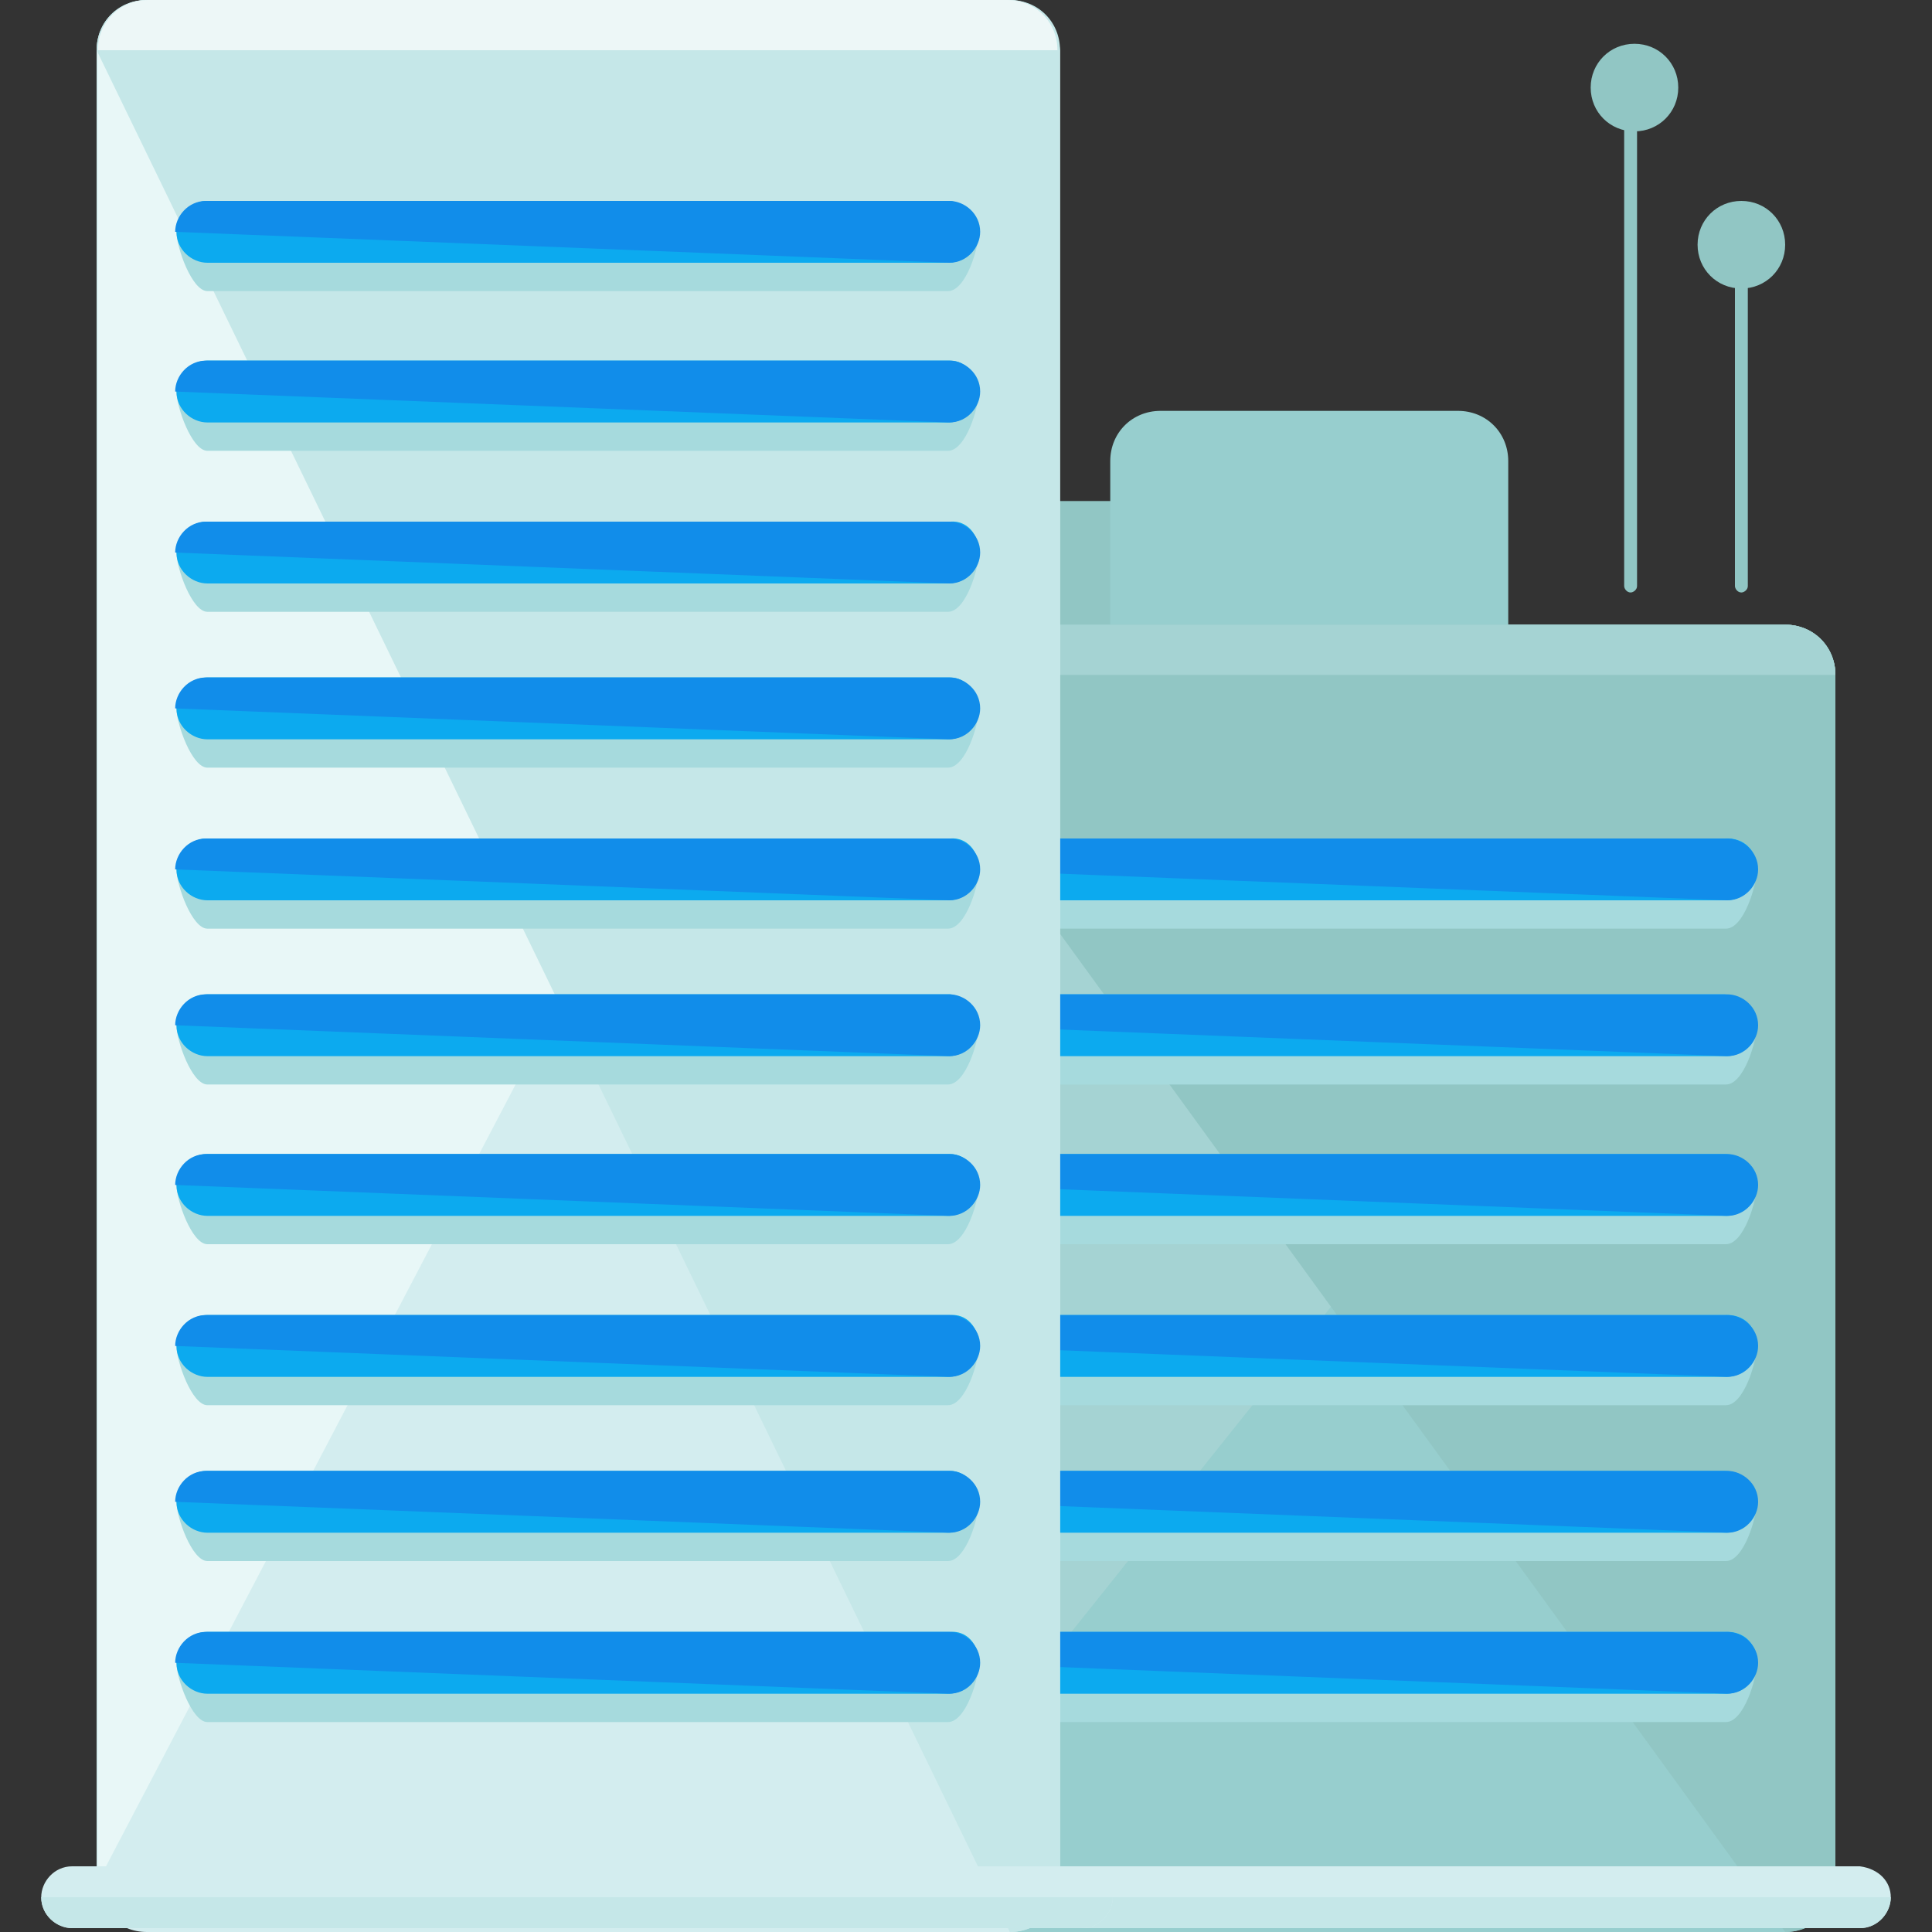
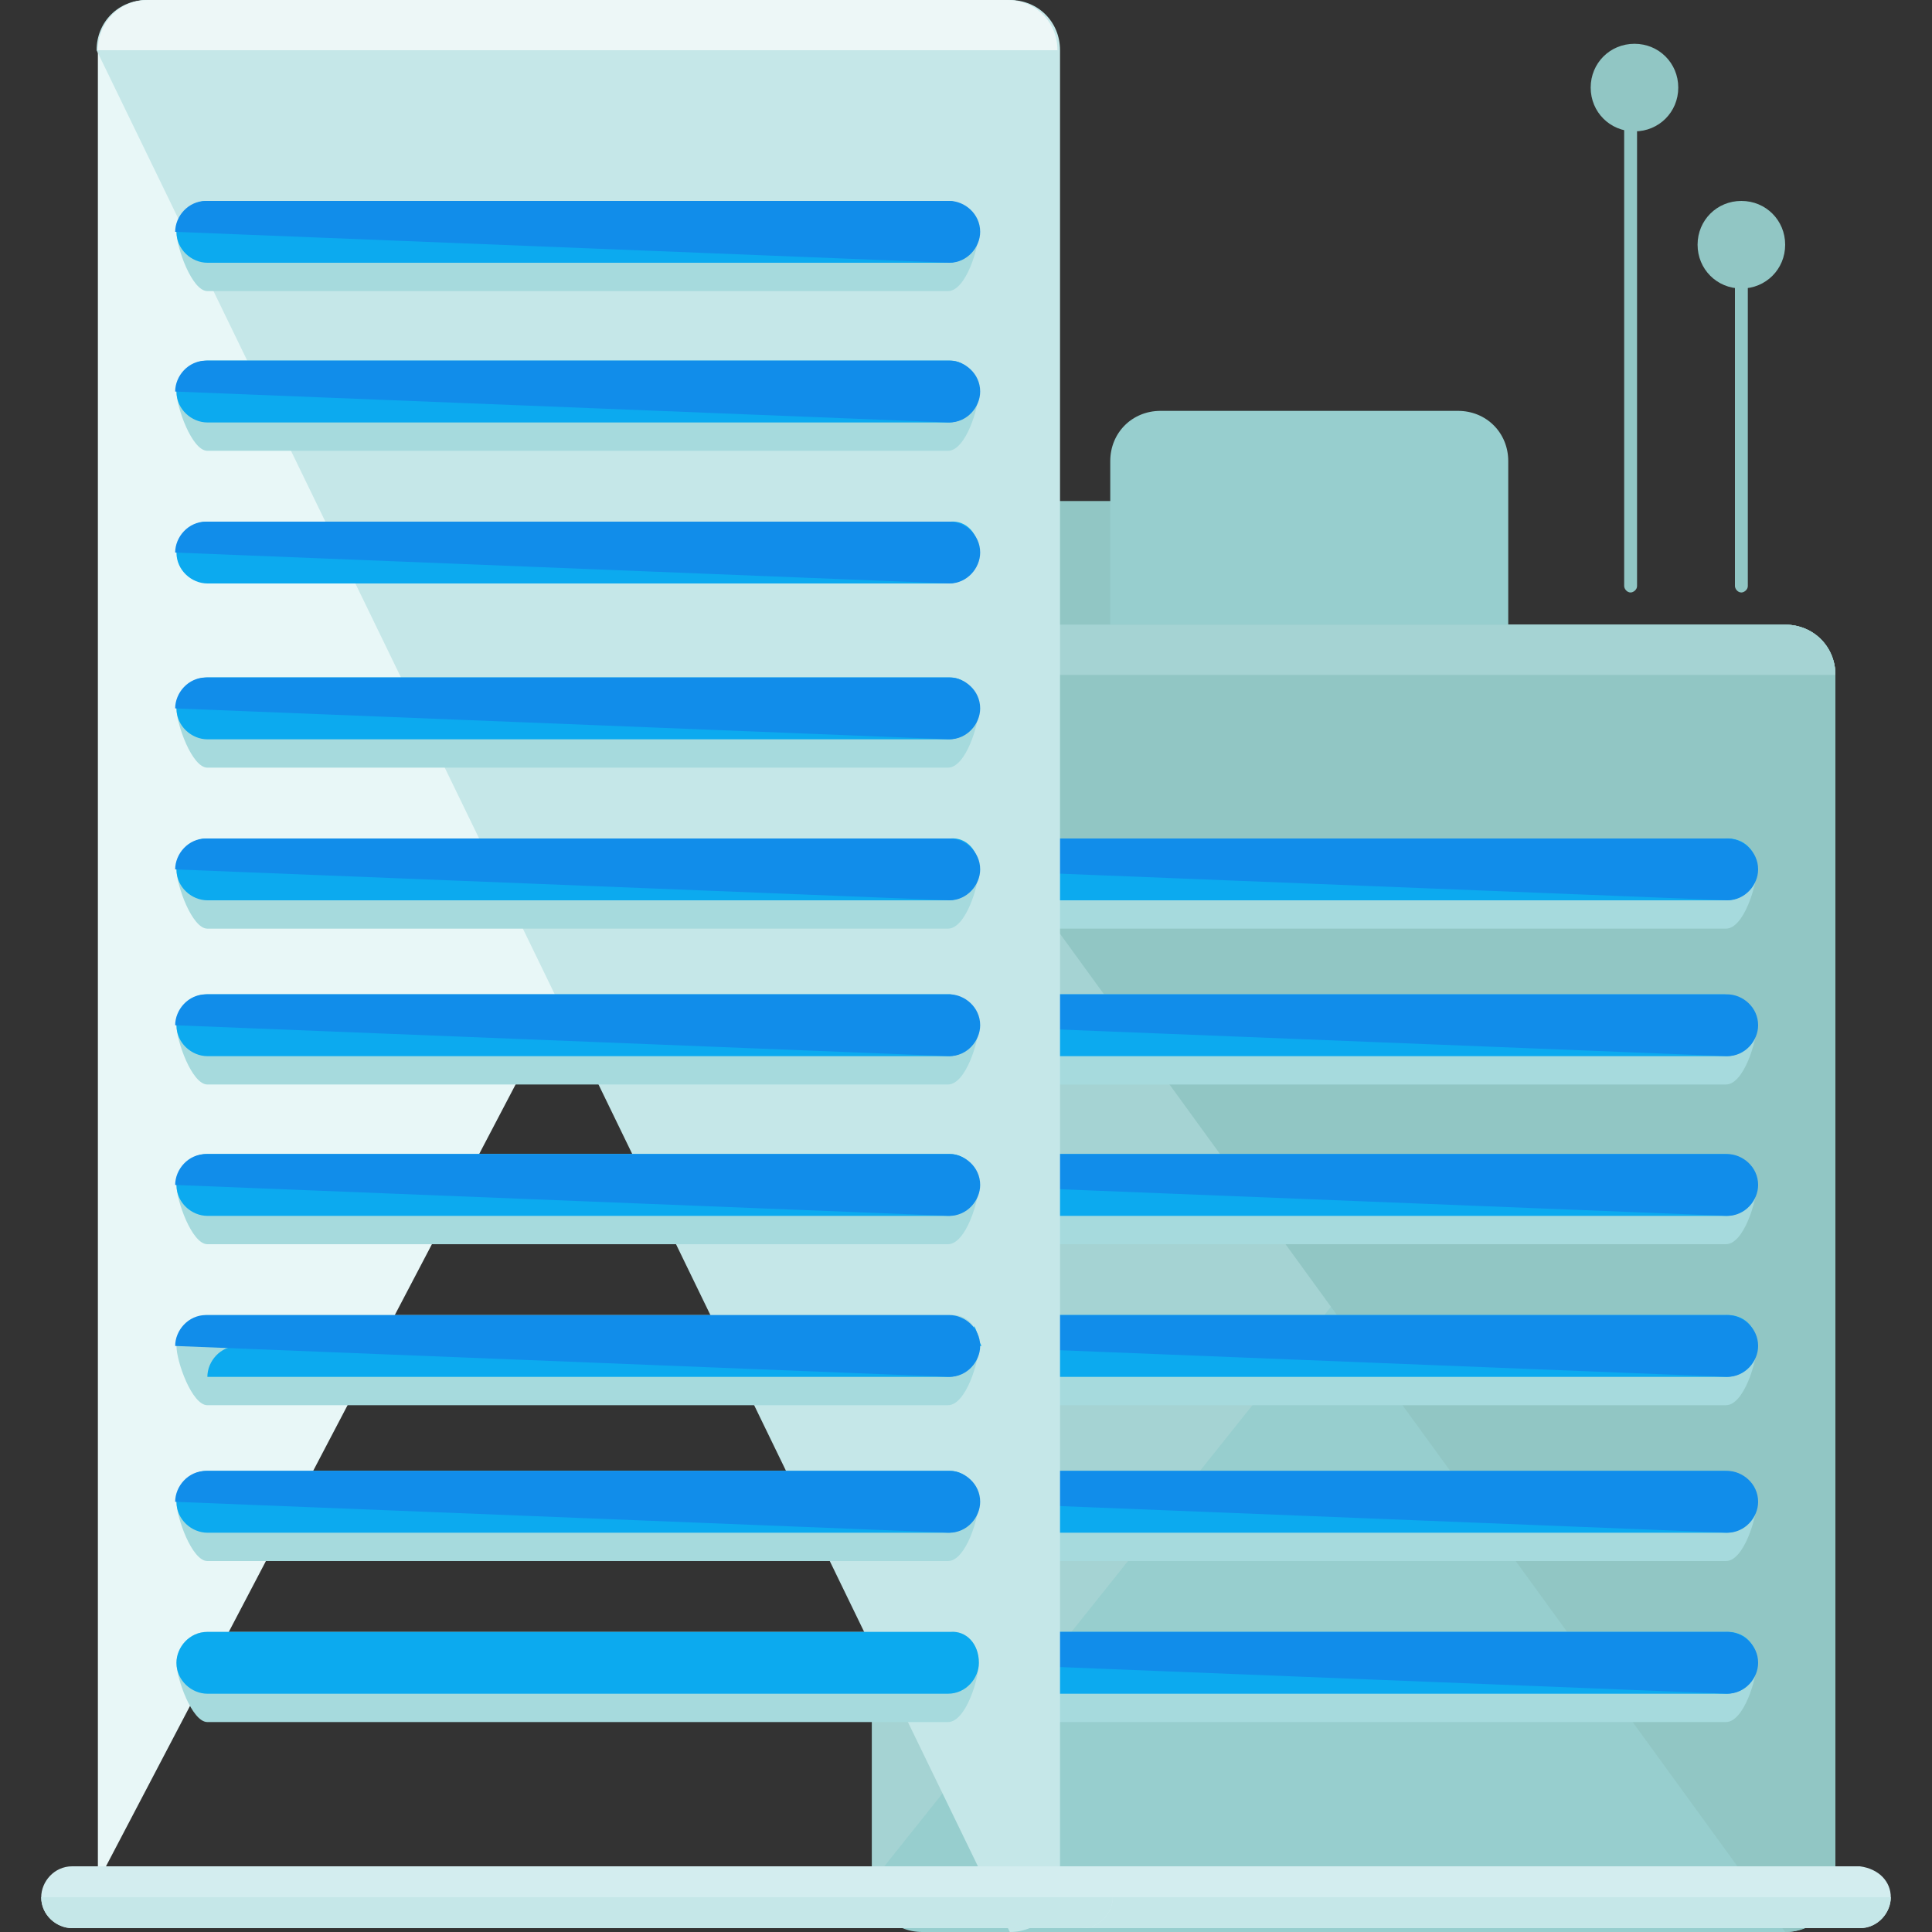
<svg xmlns="http://www.w3.org/2000/svg" version="1.1" id="Layer_1" x="0px" y="0px" viewBox="-24 76 150 150" style="enable-background:new -24 76 150 150;" xml:space="preserve">
  <rect x="-24" y="76" width="150" height="150" fill="#333333" stroke="none" />
  <style type="text/css">
	.st0{fill:#91C6C4;}
	.st1{fill:#97CECE;}
	.st2{fill:#A5D3D3;}
	.st3{fill:#D3EDEF;}
	.st4{fill:#C5E7E8;}
	.st5{fill:#A6DADD;}
	.st6{fill:#0CAAEF;}
	.st7{fill:#118DEA;}
	.st8{fill:#E8F7F7;}
	.st9{fill:#EDF7F7;}
</style>
  <g id="XMLID_289_">
    <path id="XMLID_437_" class="st0" d="M72.7,136.1c0,2.2-1.7,3.9-3.9,3.9H45.6c-2.2,0-3.9-1.7-3.9-3.9v-17.3c0-2.2,1.7-3.9,3.9-3.9   h23.1c2.2,0,3.9,1.7,3.9,3.9V136.1z M72.7,136.1" />
    <path id="XMLID_434_" class="st1" d="M93.1,129.1c0,2.2-1.7,3.9-3.9,3.9H66.1c-2.2,0-3.9-1.7-3.9-3.9v-17.3c0-2.2,1.7-3.9,3.9-3.9   h23.1c2.2,0,3.9,1.7,3.9,3.9V129.1z M93.1,129.1" />
    <path id="XMLID_431_" class="st1" d="M114.6,124.5h-67c-2.2,0-3.9,1.7-3.9,3.9v93.7c0,2.2,1.7,3.9,3.9,3.9h67   c2.2,0,3.9-1.7,3.9-3.9v-93.7C118.5,126.2,116.7,124.5,114.6,124.5L114.6,124.5z M114.6,124.5" />
    <path id="XMLID_281_" class="st2" d="M118.5,128.4c0-2.2-1.7-3.9-3.9-3.9h-67c-2.2,0-3.9,1.7-3.9,3.9v93.7" />
    <path id="XMLID_280_" class="st0" d="M114.6,226c2.2,0,3.9-1.7,3.9-3.9v-93.7c0-2.2-1.7-3.9-3.9-3.9h-67c-2.2,0-3.9,1.7-3.9,3.9" />
    <path id="XMLID_279_" class="st2" d="M118.5,128.4c0-2.2-1.7-3.9-3.9-3.9h-67c-2.2,0-3.9,1.7-3.9,3.9" />
    <path id="XMLID_425_" class="st3" d="M122.8,223.3c0,1.2-1,2.4-2.4,2.4H41.7c-1.2,0-2.4-1-2.4-2.4c0-1.2,1-2.4,2.4-2.4h78.7   C121.9,221.1,122.8,222.1,122.8,223.3L122.8,223.3z M122.8,223.3" />
    <path id="XMLID_276_" class="st4" d="M122.8,223.3c0,1.2-1,2.4-2.4,2.4H41.7c-1.2,0-2.4-1-2.4-2.4" />
    <path id="XMLID_421_" class="st5" d="M112.4,143.5c0,1.2-1,4.6-2.4,4.6H52.2c-1.2,0-2.4-3.4-2.4-4.6c0-1.2,1-2.4,2.4-2.4h57.7   C111.4,141,112.4,142,112.4,143.5L112.4,143.5z M112.4,143.5" />
    <path id="XMLID_418_" class="st6" d="M112.4,143.5c0,1.2-1,2.4-2.4,2.4H52.2c-1.2,0-2.4-1-2.4-2.4c0-1.2,1-2.4,2.4-2.4h57.7   C111.4,141,112.4,142,112.4,143.5L112.4,143.5z M112.4,143.5" />
    <path id="XMLID_271_" class="st7" d="M50,143.5c0-1.2,1-2.4,2.4-2.4h57.7c1.2,0,2.4,1,2.4,2.4c0,1.2-1,2.4-2.4,2.4" />
    <path id="XMLID_414_" class="st5" d="M112.4,155.6c0,1.2-1,4.6-2.4,4.6H52.2c-1.2,0-2.4-3.4-2.4-4.6c0-1.2,1-2.4,2.4-2.4h57.7   C111.4,153.4,112.4,154.4,112.4,155.6L112.4,155.6z M112.4,155.6" />
    <path id="XMLID_411_" class="st6" d="M112.4,155.6c0,1.2-1,2.4-2.4,2.4H52.2c-1.2,0-2.4-1-2.4-2.4c0-1.2,1-2.4,2.4-2.4h57.7   C111.4,153.4,112.4,154.4,112.4,155.6L112.4,155.6z M112.4,155.6" />
    <path id="XMLID_266_" class="st7" d="M50,155.6c0-1.2,1-2.4,2.4-2.4h57.7c1.2,0,2.4,1,2.4,2.4c0,1.2-1,2.4-2.4,2.4" />
    <path id="XMLID_407_" class="st5" d="M112.4,168c0,1.2-1,4.6-2.4,4.6H52.2c-1.2,0-2.4-3.4-2.4-4.6c0-1.2,1-2.4,2.4-2.4h57.7   C111.4,165.6,112.4,166.8,112.4,168L112.4,168z M112.4,168" />
    <path id="XMLID_404_" class="st6" d="M112.4,168c0,1.2-1,2.4-2.4,2.4H52.2c-1.2,0-2.4-1-2.4-2.4c0-1.2,1-2.4,2.4-2.4h57.7   C111.4,165.6,112.4,166.8,112.4,168L112.4,168z M112.4,168" />
    <path id="XMLID_261_" class="st7" d="M50,168c0-1.2,1-2.4,2.4-2.4h57.7c1.2,0,2.4,1,2.4,2.4c0,1.2-1,2.4-2.4,2.4" />
    <path id="XMLID_400_" class="st5" d="M112.4,180.5c0,1.2-1,4.6-2.4,4.6H52.2c-1.2,0-2.4-3.4-2.4-4.6c0-1.2,1-2.4,2.4-2.4h57.7   C111.4,178,112.4,179,112.4,180.5L112.4,180.5z M112.4,180.5" />
    <path id="XMLID_397_" class="st6" d="M112.4,180.5c0,1.2-1,2.4-2.4,2.4H52.2c-1.2,0-2.4-1-2.4-2.4c0-1.2,1-2.4,2.4-2.4h57.7   C111.4,178,112.4,179,112.4,180.5L112.4,180.5z M112.4,180.5" />
    <path id="XMLID_256_" class="st7" d="M50,180.5c0-1.2,1-2.4,2.4-2.4h57.7c1.2,0,2.4,1,2.4,2.4c0,1.2-1,2.4-2.4,2.4" />
    <path id="XMLID_393_" class="st5" d="M112.4,192.6c0,1.2-1,4.6-2.4,4.6H52.2c-1.2,0-2.4-3.4-2.4-4.6c0-1.2,1-2.4,2.4-2.4h57.7   C111.4,190.2,112.4,191.4,112.4,192.6L112.4,192.6z M112.4,192.6" />
    <path id="XMLID_390_" class="st6" d="M112.4,192.6c0,1.2-1,2.4-2.4,2.4H52.2c-1.2,0-2.4-1-2.4-2.4c0-1.2,1-2.4,2.4-2.4h57.7   C111.4,190.2,112.4,191.4,112.4,192.6L112.4,192.6z M112.4,192.6" />
    <path id="XMLID_251_" class="st7" d="M50,192.6c0-1.2,1-2.4,2.4-2.4h57.7c1.2,0,2.4,1,2.4,2.4c0,1.2-1,2.4-2.4,2.4" />
    <path id="XMLID_386_" class="st5" d="M112.4,205.1c0,1.2-1,4.6-2.4,4.6H52.2c-1.2,0-2.4-3.4-2.4-4.6s1-2.4,2.4-2.4h57.7   C111.4,202.6,112.4,203.6,112.4,205.1L112.4,205.1z M112.4,205.1" />
    <path id="XMLID_383_" class="st6" d="M112.4,205.1c0,1.2-1,2.4-2.4,2.4H52.2c-1.2,0-2.4-1-2.4-2.4c0-1.2,1-2.4,2.4-2.4h57.7   C111.4,202.6,112.4,203.6,112.4,205.1L112.4,205.1z M112.4,205.1" />
    <path id="XMLID_246_" class="st7" d="M50,205.1c0-1.2,1-2.4,2.4-2.4h57.7c1.2,0,2.4,1,2.4,2.4c0,1.2-1,2.4-2.4,2.4" />
-     <path id="XMLID_379_" class="st3" d="M54.4,76h-67c-2.2,0-3.9,1.7-3.9,3.9v142.2c0,2.2,1.7,3.9,3.9,3.9h67c2.2,0,3.9-1.7,3.9-3.9   V79.9C58.1,77.7,56.4,76,54.4,76L54.4,76z M54.4,76" />
    <path id="XMLID_243_" class="st8" d="M58.1,79.9c0-2.2-1.7-3.9-3.9-3.9h-66.7c-2.2,0-3.9,1.7-3.9,3.9v142.2" />
    <path id="XMLID_242_" class="st4" d="M54.4,226c2.2,0,3.9-1.7,3.9-3.9V79.9c0-2.2-1.7-3.9-3.9-3.9h-67c-2.2,0-3.9,1.7-3.9,3.9" />
    <path id="XMLID_241_" class="st9" d="M58.1,79.9c0-2.2-1.7-3.9-3.9-3.9h-66.7c-2.2,0-3.9,1.7-3.9,3.9" />
    <path id="XMLID_373_" class="st3" d="M62.4,223.3c0,1.2-1,2.4-2.4,2.4h-78.4c-1.2,0-2.4-1-2.4-2.4c0-1.2,1-2.4,2.4-2.4h78.7   C61.5,221.1,62.4,222.1,62.4,223.3L62.4,223.3z M62.4,223.3" />
    <path id="XMLID_238_" class="st4" d="M62.4,223.3c0,1.2-1,2.4-2.4,2.4h-78.4c-1.2,0-2.4-1-2.4-2.4" />
    <path id="XMLID_369_" class="st5" d="M52,94c0,1.2-1,4.6-2.4,4.6H-7.9c-1.2,0-2.4-3.4-2.4-4.6c0-1.2,1-2.4,2.4-2.4h57.7   C51,91.8,52,92.8,52,94L52,94z M52,94" />
    <path id="XMLID_366_" class="st6" d="M52,94c0,1.2-1,2.4-2.4,2.4H-7.9c-1.2,0-2.4-1-2.4-2.4c0-1.2,1-2.4,2.4-2.4h57.7   C51,91.8,52,92.8,52,94L52,94z M52,94" />
    <path id="XMLID_233_" class="st7" d="M-10.4,94c0-1.2,1-2.4,2.4-2.4h57.7c1.2,0,2.4,1,2.4,2.4c0,1.2-1,2.4-2.4,2.4" />
    <path id="XMLID_362_" class="st5" d="M52,106.4c0,1.2-1,4.6-2.4,4.6H-7.9c-1.2,0-2.4-3.4-2.4-4.6c0-1.2,1-2.4,2.4-2.4h57.7   C51,104,52,105.2,52,106.4L52,106.4z M52,106.4" />
    <path id="XMLID_359_" class="st6" d="M52,106.4c0,1.2-1,2.4-2.4,2.4H-7.9c-1.2,0-2.4-1-2.4-2.4c0-1.2,1-2.4,2.4-2.4h57.7   C51,104,52,105.2,52,106.4L52,106.4z M52,106.4" />
    <path id="XMLID_228_" class="st7" d="M-10.4,106.4c0-1.2,1-2.4,2.4-2.4h57.7c1.2,0,2.4,1,2.4,2.4c0,1.2-1,2.4-2.4,2.4" />
-     <path id="XMLID_355_" class="st5" d="M52,118.9c0,1.2-1,4.6-2.4,4.6H-7.9c-1.2,0-2.4-3.4-2.4-4.6c0-1.2,1-2.4,2.4-2.4h57.7   C51,116.4,52,117.4,52,118.9L52,118.9z M52,118.9" />
    <path id="XMLID_352_" class="st6" d="M52,118.9c0,1.2-1,2.4-2.4,2.4H-7.9c-1.2,0-2.4-1-2.4-2.4c0-1.2,1-2.4,2.4-2.4h57.7   C51,116.4,52,117.4,52,118.9L52,118.9z M52,118.9" />
    <path id="XMLID_223_" class="st7" d="M-10.4,118.9c0-1.2,1-2.4,2.4-2.4h57.7c1.2,0,2.4,1,2.4,2.4c0,1.2-1,2.4-2.4,2.4" />
    <path id="XMLID_348_" class="st5" d="M52,131c0,1.2-1,4.6-2.4,4.6H-7.9c-1.2,0-2.4-3.4-2.4-4.6c0-1.2,1-2.4,2.4-2.4h57.7   C51,128.6,52,129.8,52,131L52,131z M52,131" />
    <path id="XMLID_345_" class="st6" d="M52,131c0,1.2-1,2.4-2.4,2.4H-7.9c-1.2,0-2.4-1-2.4-2.4c0-1.2,1-2.4,2.4-2.4h57.7   C51,128.6,52,129.8,52,131L52,131z M52,131" />
    <path id="XMLID_218_" class="st7" d="M-10.4,131c0-1.2,1-2.4,2.4-2.4h57.7c1.2,0,2.4,1,2.4,2.4c0,1.2-1,2.4-2.4,2.4" />
    <path id="XMLID_341_" class="st5" d="M52,143.5c0,1.2-1,4.6-2.4,4.6H-7.9c-1.2,0-2.4-3.4-2.4-4.6c0-1.2,1-2.4,2.4-2.4h57.7   C51,141,52,142,52,143.5L52,143.5z M52,143.5" />
    <path id="XMLID_338_" class="st6" d="M52,143.5c0,1.2-1,2.4-2.4,2.4H-7.9c-1.2,0-2.4-1-2.4-2.4c0-1.2,1-2.4,2.4-2.4h57.7   C51,141,52,142,52,143.5L52,143.5z M52,143.5" />
    <path id="XMLID_210_" class="st7" d="M-10.4,143.5c0-1.2,1-2.4,2.4-2.4h57.7c1.2,0,2.4,1,2.4,2.4c0,1.2-1,2.4-2.4,2.4" />
    <path id="XMLID_334_" class="st5" d="M52,155.6c0,1.2-1,4.6-2.4,4.6H-7.9c-1.2,0-2.4-3.4-2.4-4.6c0-1.2,1-2.4,2.4-2.4h57.7   C51,153.4,52,154.4,52,155.6L52,155.6z M52,155.6" />
    <path id="XMLID_331_" class="st6" d="M52,155.6c0,1.2-1,2.4-2.4,2.4H-7.9c-1.2,0-2.4-1-2.4-2.4c0-1.2,1-2.4,2.4-2.4h57.7   C51,153.4,52,154.4,52,155.6L52,155.6z M52,155.6" />
    <path id="XMLID_203_" class="st7" d="M-10.4,155.6c0-1.2,1-2.4,2.4-2.4h57.7c1.2,0,2.4,1,2.4,2.4c0,1.2-1,2.4-2.4,2.4" />
    <path id="XMLID_327_" class="st5" d="M52,168c0,1.2-1,4.6-2.4,4.6H-7.9c-1.2,0-2.4-3.4-2.4-4.6c0-1.2,1-2.4,2.4-2.4h57.7   C51,165.6,52,166.8,52,168L52,168z M52,168" />
    <path id="XMLID_324_" class="st6" d="M52,168c0,1.2-1,2.4-2.4,2.4H-7.9c-1.2,0-2.4-1-2.4-2.4c0-1.2,1-2.4,2.4-2.4h57.7   C51,165.6,52,166.8,52,168L52,168z M52,168" />
    <path id="XMLID_195_" class="st7" d="M-10.4,168c0-1.2,1-2.4,2.4-2.4h57.7c1.2,0,2.4,1,2.4,2.4c0,1.2-1,2.4-2.4,2.4" />
    <path id="XMLID_320_" class="st5" d="M52,180.5c0,1.2-1,4.6-2.4,4.6H-7.9c-1.2,0-2.4-3.4-2.4-4.6c0-1.2,1-2.4,2.4-2.4h57.7   C51,178,52,179,52,180.5L52,180.5z M52,180.5" />
-     <path id="XMLID_317_" class="st6" d="M52,180.5c0,1.2-1,2.4-2.4,2.4H-7.9c-1.2,0-2.4-1-2.4-2.4c0-1.2,1-2.4,2.4-2.4h57.7   C51,178,52,179,52,180.5L52,180.5z M52,180.5" />
+     <path id="XMLID_317_" class="st6" d="M52,180.5c0,1.2-1,2.4-2.4,2.4H-7.9c0-1.2,1-2.4,2.4-2.4h57.7   C51,178,52,179,52,180.5L52,180.5z M52,180.5" />
    <path id="XMLID_188_" class="st7" d="M-10.4,180.5c0-1.2,1-2.4,2.4-2.4h57.7c1.2,0,2.4,1,2.4,2.4c0,1.2-1,2.4-2.4,2.4" />
    <path id="XMLID_313_" class="st5" d="M52,192.6c0,1.2-1,4.6-2.4,4.6H-7.9c-1.2,0-2.4-3.4-2.4-4.6c0-1.2,1-2.4,2.4-2.4h57.7   C51,190.2,52,191.4,52,192.6L52,192.6z M52,192.6" />
    <path id="XMLID_310_" class="st6" d="M52,192.6c0,1.2-1,2.4-2.4,2.4H-7.9c-1.2,0-2.4-1-2.4-2.4c0-1.2,1-2.4,2.4-2.4h57.7   C51,190.2,52,191.4,52,192.6L52,192.6z M52,192.6" />
    <path id="XMLID_180_" class="st7" d="M-10.4,192.6c0-1.2,1-2.4,2.4-2.4h57.7c1.2,0,2.4,1,2.4,2.4c0,1.2-1,2.4-2.4,2.4" />
    <path id="XMLID_306_" class="st5" d="M52,205.1c0,1.2-1,4.6-2.4,4.6H-7.9c-1.2,0-2.4-3.4-2.4-4.6s1-2.4,2.4-2.4h57.7   C51,202.6,52,203.6,52,205.1L52,205.1z M52,205.1" />
    <path id="XMLID_303_" class="st6" d="M52,205.1c0,1.2-1,2.4-2.4,2.4H-7.9c-1.2,0-2.4-1-2.4-2.4c0-1.2,1-2.4,2.4-2.4h57.7   C51,202.6,52,203.6,52,205.1L52,205.1z M52,205.1" />
-     <path id="XMLID_173_" class="st7" d="M-10.4,205.1c0-1.2,1-2.4,2.4-2.4h57.7c1.2,0,2.4,1,2.4,2.4c0,1.2-1,2.4-2.4,2.4" />
    <path id="XMLID_299_" class="st0" d="M102.1,121.5c0,0.2,0.2,0.5,0.5,0.5c0.2,0,0.5-0.2,0.5-0.5V84.8c0-0.2-0.2-0.5-0.5-0.5   c-0.2,0-0.5,0.2-0.5,0.5V121.5z M102.1,121.5" />
    <path id="XMLID_296_" class="st0" d="M106.3,82.8c0,1.9-1.5,3.4-3.4,3.4c-1.9,0-3.4-1.5-3.4-3.4c0-1.9,1.5-3.4,3.4-3.4   C104.8,79.4,106.3,80.9,106.3,82.8L106.3,82.8z M106.3,82.8" />
    <path id="XMLID_293_" class="st0" d="M110.7,121.5c0,0.2,0.2,0.5,0.5,0.5c0.2,0,0.5-0.2,0.5-0.5V97.7c0-0.2-0.2-0.5-0.5-0.5   c-0.2,0-0.5,0.2-0.5,0.5V121.5z M110.7,121.5" />
    <path id="XMLID_290_" class="st0" d="M114.6,95c0,1.9-1.5,3.4-3.4,3.4s-3.4-1.5-3.4-3.4c0-1.9,1.5-3.4,3.4-3.4S114.6,93.1,114.6,95   L114.6,95z M114.6,95" />
  </g>
</svg>